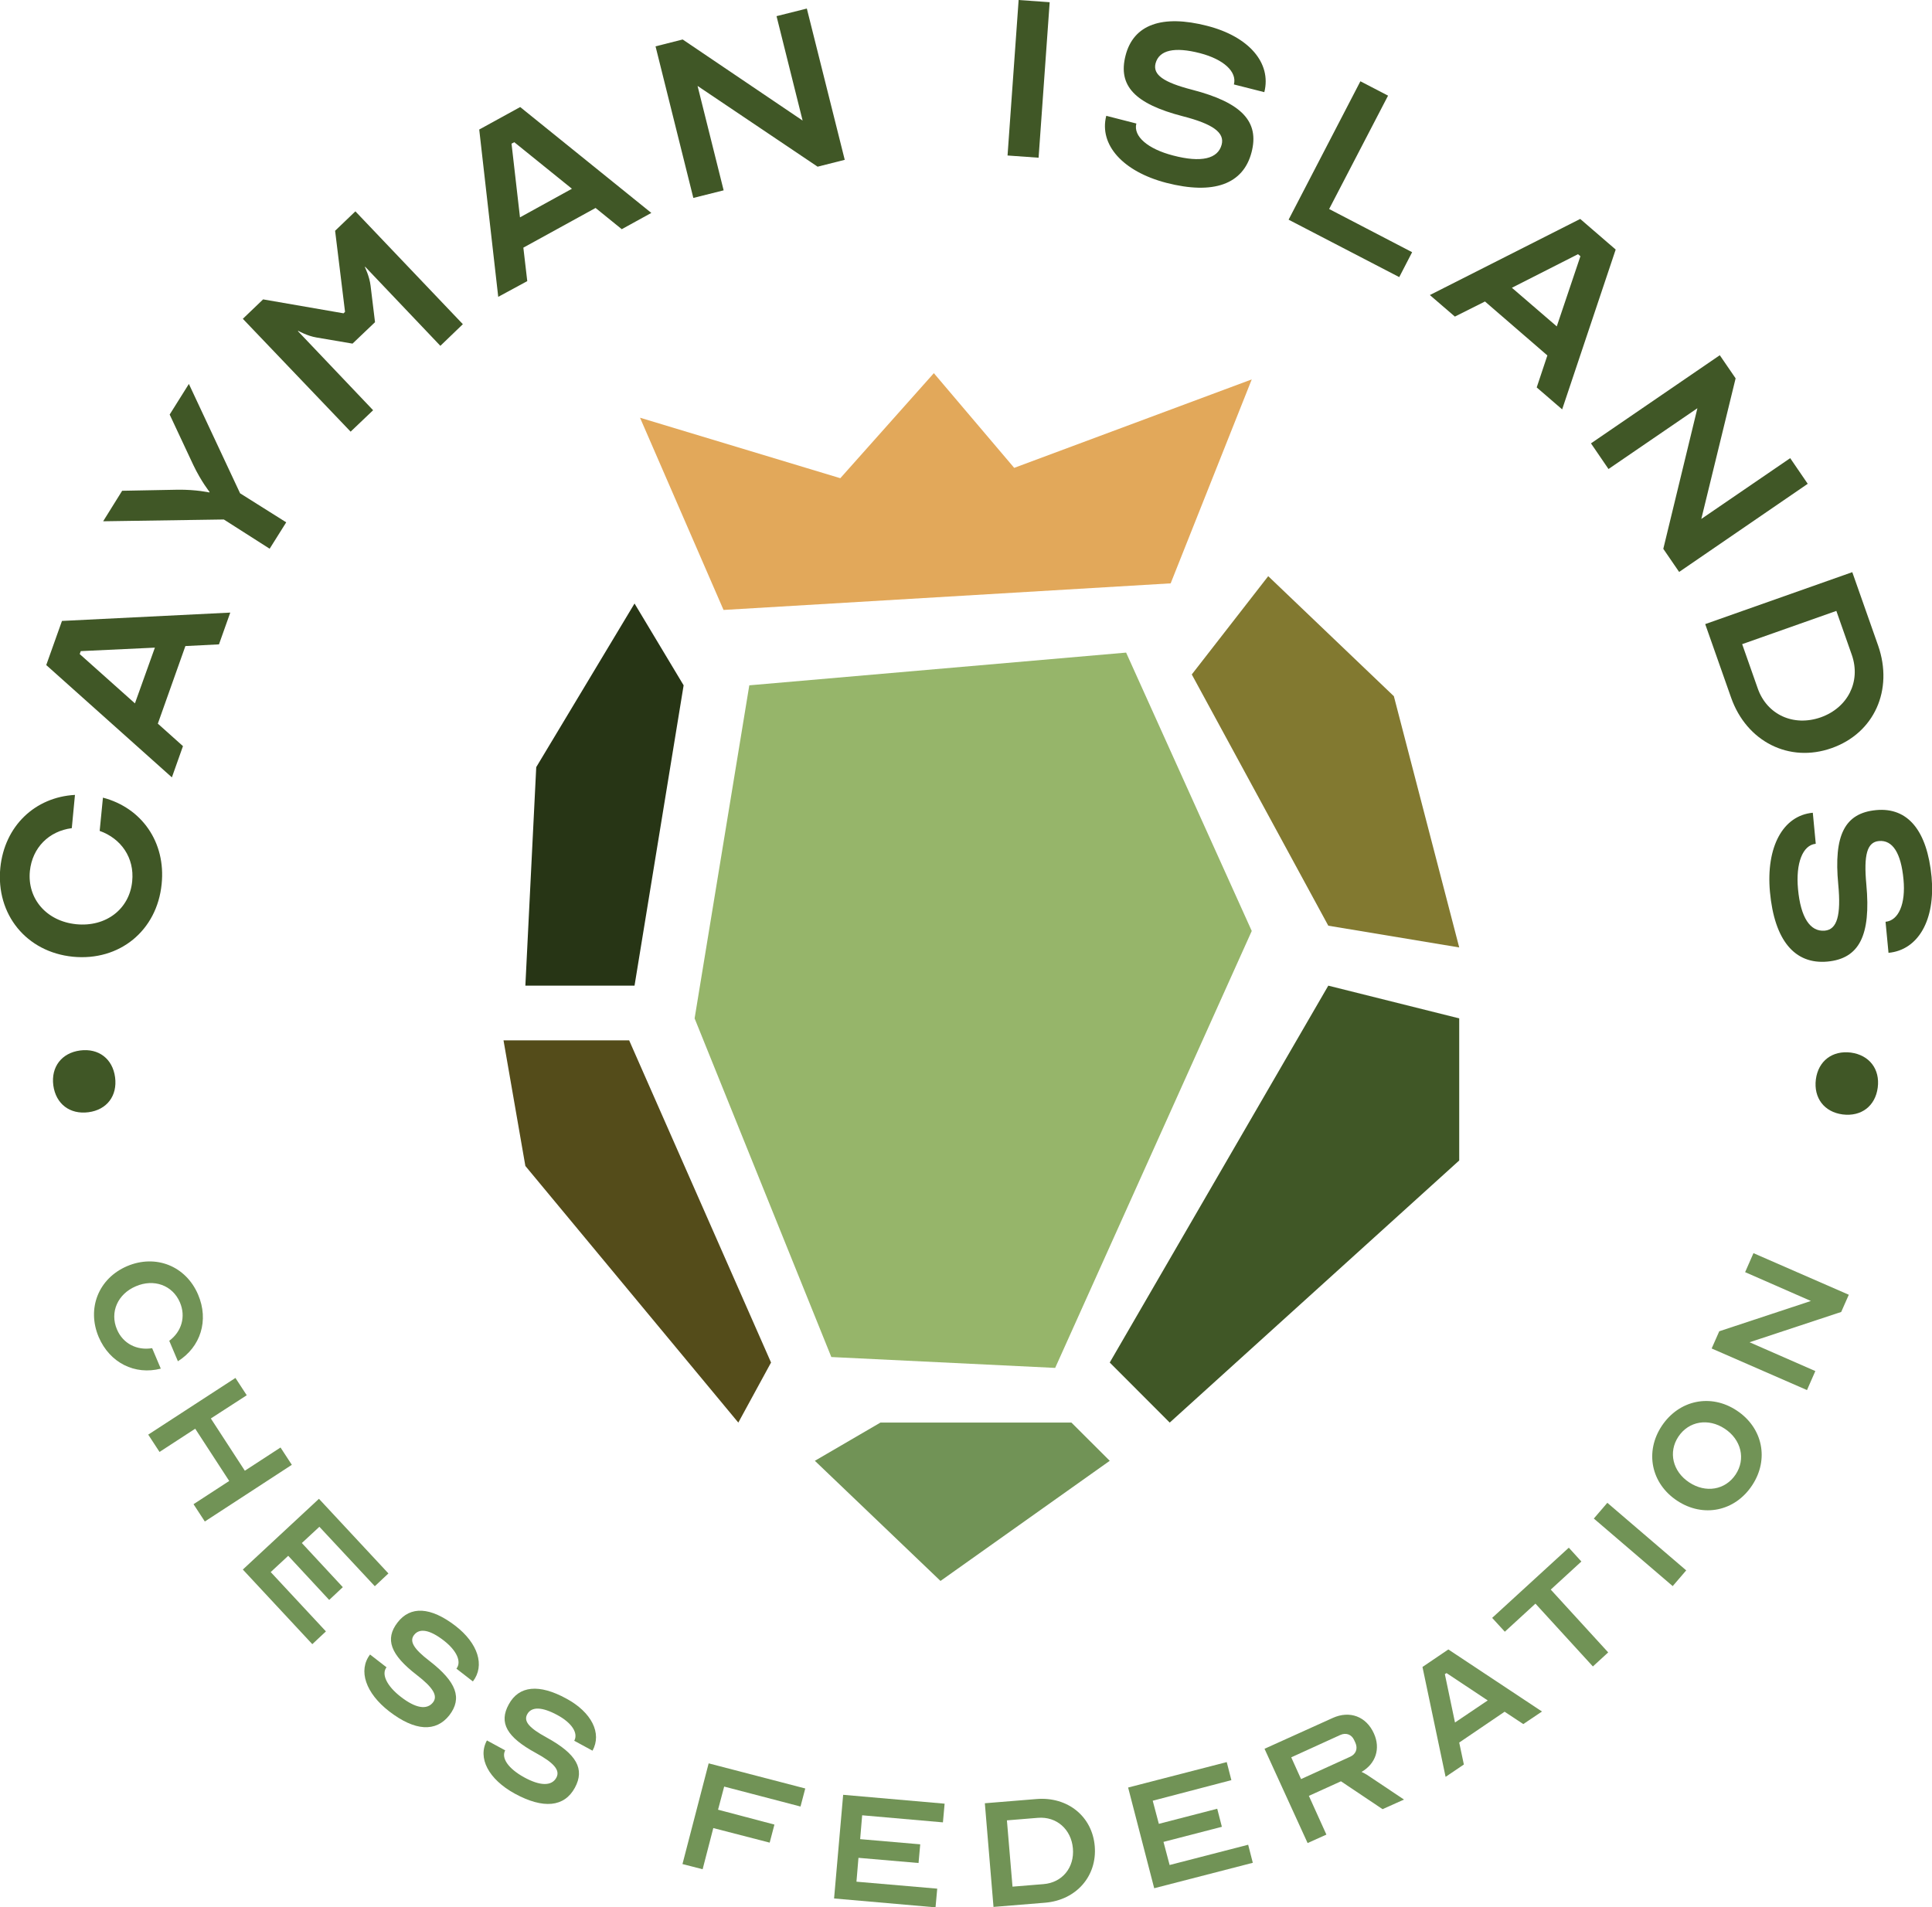
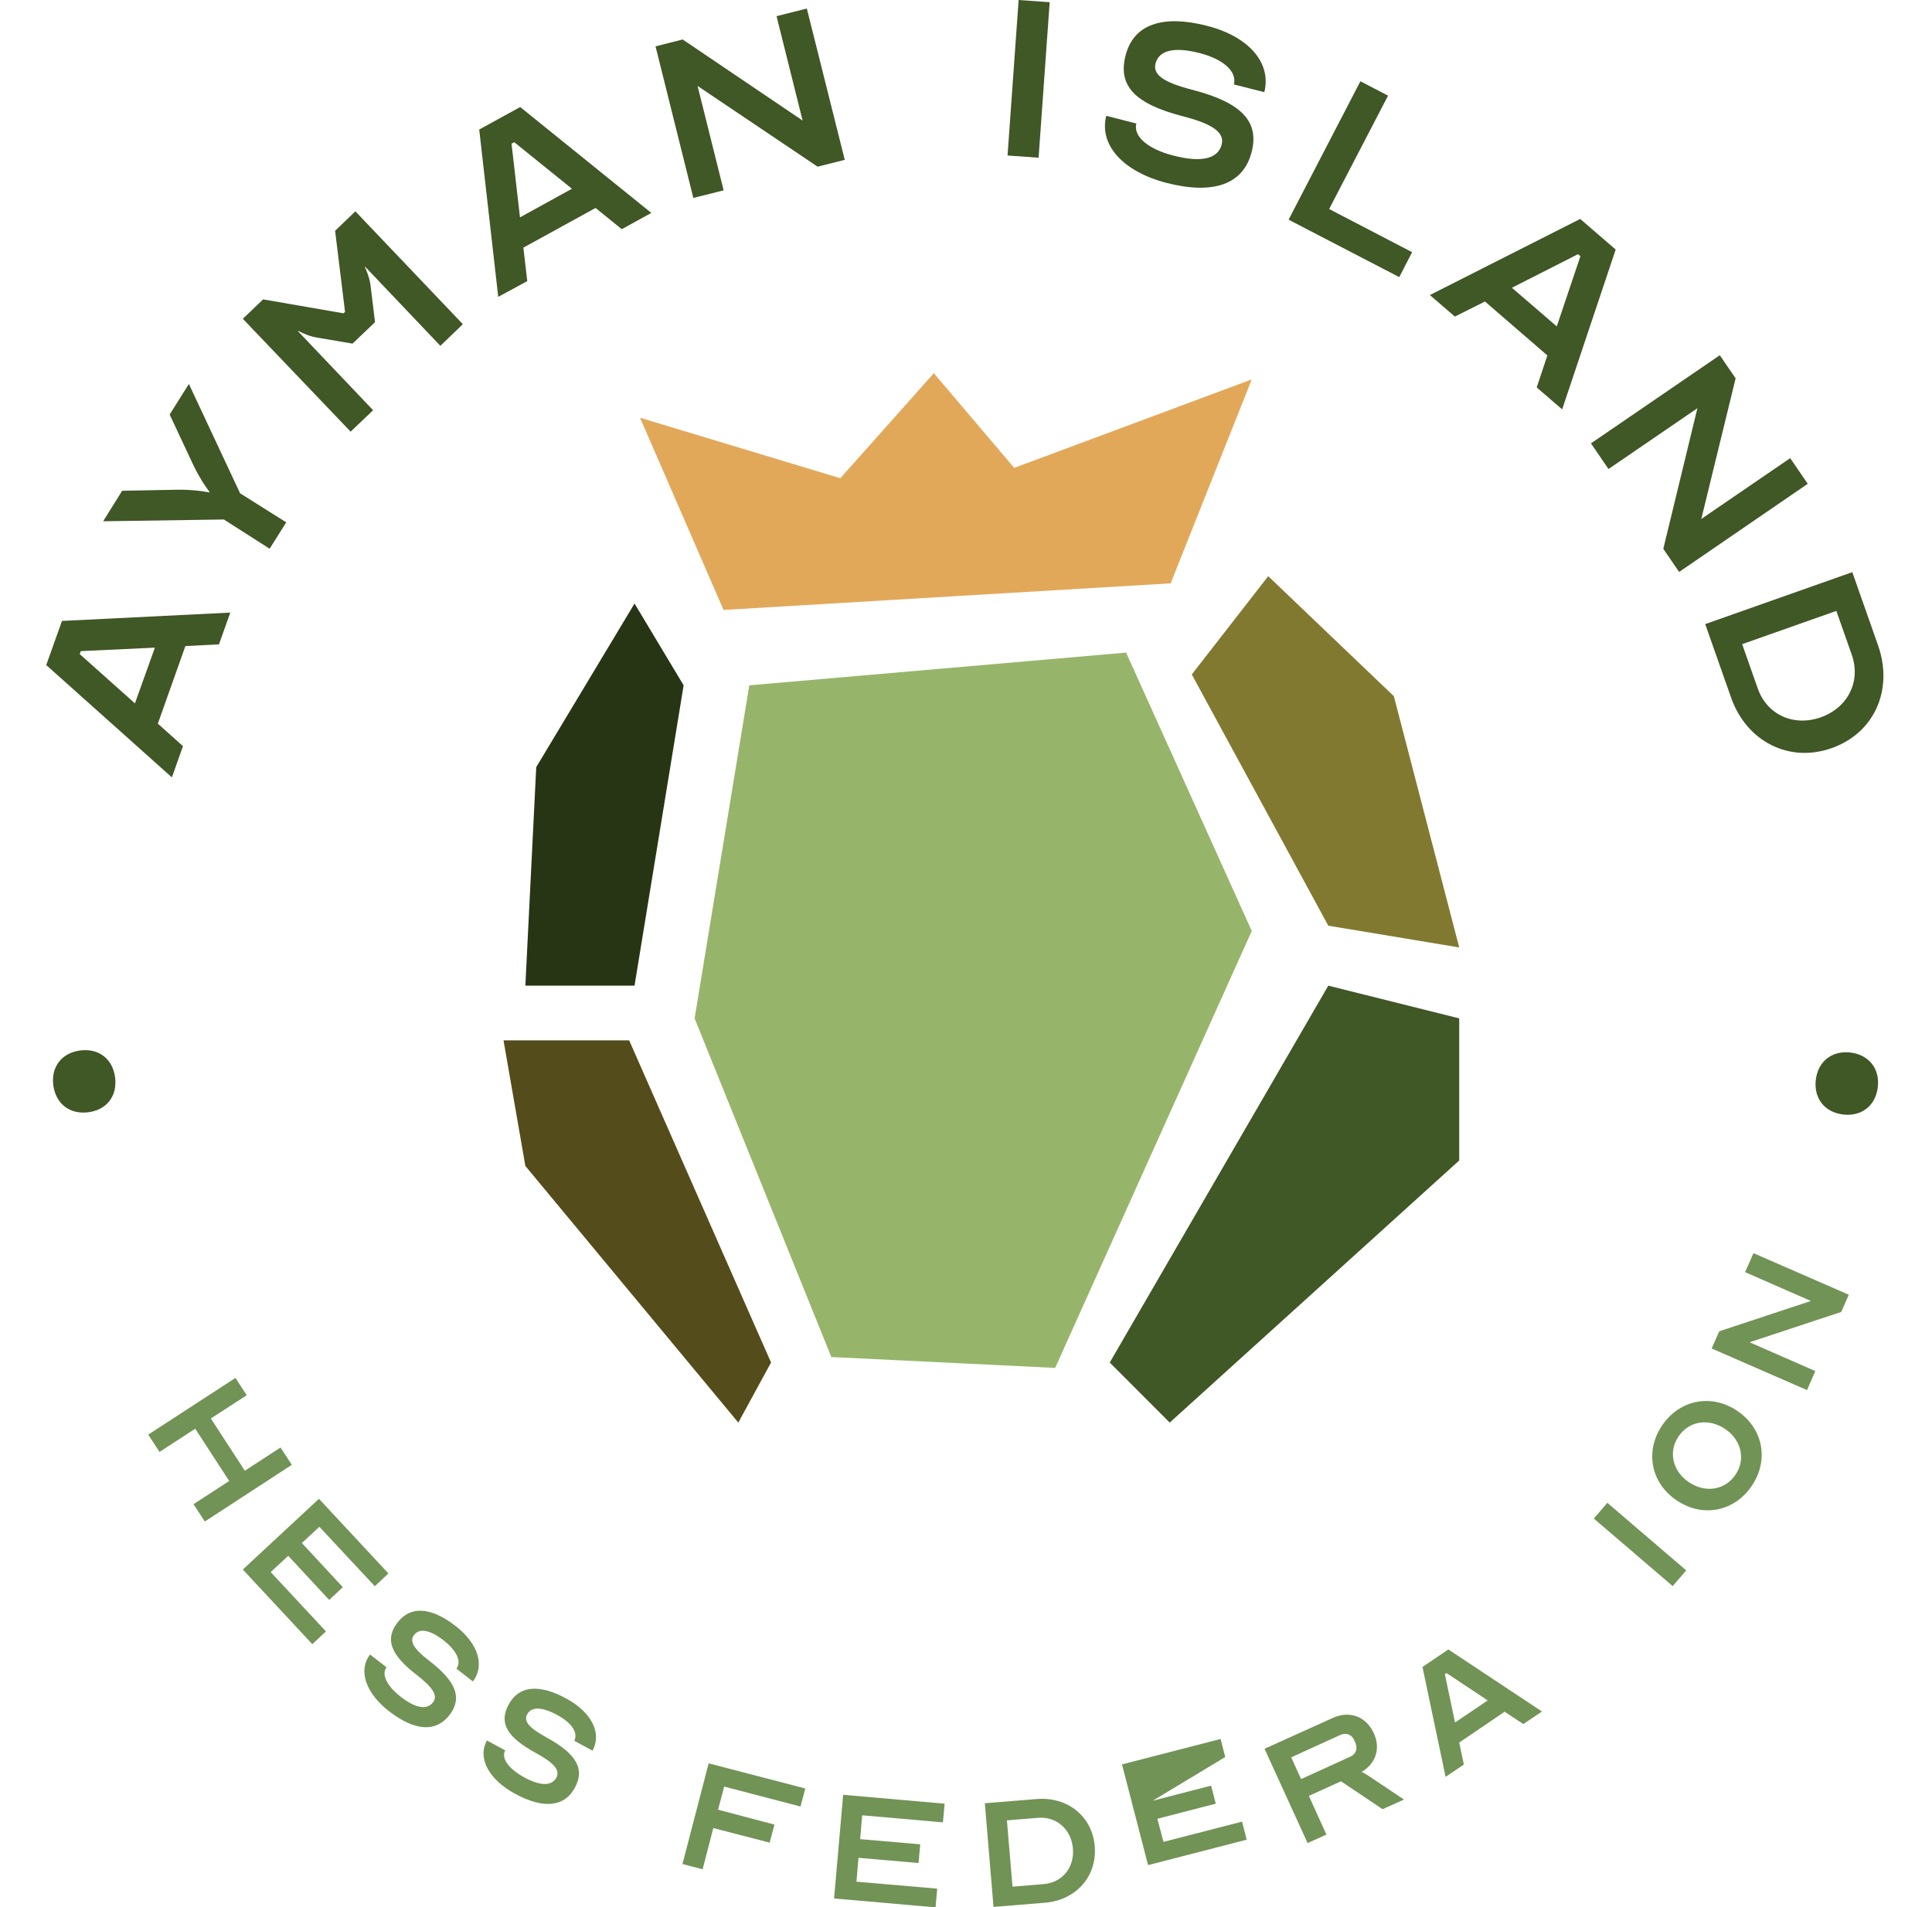
<svg xmlns="http://www.w3.org/2000/svg" version="1.1" id="Layer_1" x="0px" y="0px" viewBox="0 0 182.99 180.68" style="enable-background:new 0 0 182.99 180.68;" xml:space="preserve">
  <style type="text/css">
	.st0{fill:#719356;}
	.st1{fill:#405726;}
	.st2{fill:#E2A85A;}
	.st3{fill:#827930;}
	.st4{fill:#544C1A;}
	.st5{fill:#273515;}
	.st6{fill:#96B56A;}
</style>
  <g>
    <g>
-       <path class="st0" d="M14.41,127.71l0.82,1.94c-2.45,0.63-4.83-0.54-5.88-2.99c-1.15-2.71-0.02-5.56,2.69-6.72    c2.71-1.15,5.56-0.02,6.72,2.69c1.05,2.45,0.24,4.97-1.91,6.32l-0.82-1.94c1.17-0.86,1.59-2.29,1.01-3.64    c-0.7-1.63-2.47-2.26-4.18-1.52c-1.71,0.73-2.48,2.45-1.78,4.09C11.65,127.29,12.99,127.95,14.41,127.71z" />
      <path class="st0" d="M19.97,134.37l3.22,4.95l3.38-2.2l1.07,1.64l-8.24,5.37l-1.07-1.64l3.38-2.2l-3.22-4.95l-3.38,2.2l-1.07-1.64    l8.26-5.37l1.07,1.64L19.97,134.37z" />
      <path class="st0" d="M30.25,144.63l-1.66,1.54l3.88,4.18l-1.29,1.21l-3.88-4.18l-1.66,1.54l5.23,5.62l-1.29,1.21l-6.58-7.07    l7.21-6.7l6.58,7.07l-1.29,1.21L30.25,144.63z" />
      <path class="st0" d="M41.01,161.27c0.49-0.63,0-1.42-1.56-2.62c-2.47-1.91-3.01-3.38-1.8-4.95c1.22-1.59,3.13-1.49,5.48,0.31    c2.15,1.66,2.82,3.76,1.66,5.27l-1.56-1.21c0.51-0.65,0.03-1.71-1.19-2.66c-1.33-1.03-2.31-1.21-2.83-0.52    c-0.45,0.59-0.02,1.31,1.47,2.45c2.57,1.99,3.11,3.53,1.89,5.13c-1.28,1.64-3.27,1.52-5.7-0.35c-2.24-1.73-2.97-3.88-1.82-5.39    l1.56,1.21c-0.51,0.65,0.03,1.77,1.33,2.78C39.36,161.83,40.43,162,41.01,161.27z" />
      <path class="st0" d="M52.7,168.39c0.37-0.7-0.23-1.4-1.96-2.34c-2.73-1.49-3.52-2.85-2.55-4.6c0.96-1.77,2.87-1.96,5.46-0.54    c2.38,1.29,3.38,3.27,2.47,4.93l-1.73-0.94c0.4-0.73-0.24-1.7-1.59-2.43c-1.47-0.8-2.47-0.82-2.87-0.07    c-0.35,0.66,0.19,1.29,1.84,2.19c2.85,1.56,3.64,2.99,2.68,4.76c-1,1.84-2.99,2.03-5.69,0.56c-2.48-1.36-3.55-3.38-2.64-5.04    l1.73,0.94c-0.4,0.73,0.31,1.73,1.77,2.54C51.16,169.2,52.26,169.21,52.7,168.39z" />
      <path class="st0" d="M73.35,172.84l-0.45,1.71l-5.34-1.38l-1.01,3.9l-1.91-0.49l2.48-9.54l9.15,2.38l-0.45,1.71l-7.23-1.89    l-0.58,2.19L73.35,172.84z" />
      <path class="st0" d="M81.66,171.96l-0.19,2.26l5.69,0.49L87,176.48l-5.69-0.49l-0.19,2.26l7.65,0.66l-0.16,1.77L79,179.84    l0.86-9.82l9.61,0.84l-0.16,1.77L81.66,171.96z" />
      <path class="st0" d="M103.69,174.9c0.23,2.82-1.75,5.09-4.69,5.34l-4.9,0.4l-0.82-9.82l4.9-0.4    C101.13,170.18,103.46,172.07,103.69,174.9z M95.9,178.72l2.94-0.24c1.77-0.14,2.94-1.57,2.78-3.39c-0.16-1.8-1.54-3.03-3.31-2.89    l-2.94,0.24L95.9,178.72z" />
-       <path class="st0" d="M109.18,170.58l0.58,2.19l5.53-1.43l0.44,1.71l-5.53,1.43l0.58,2.19l7.44-1.92l0.44,1.71l-9.34,2.41    l-2.47-9.54l9.34-2.41l0.44,1.71L109.18,170.58z" />
+       <path class="st0" d="M109.18,170.58l5.53-1.43l0.44,1.71l-5.53,1.43l0.58,2.19l7.44-1.92l0.44,1.71l-9.34,2.41    l-2.47-9.54l9.34-2.41l0.44,1.71L109.18,170.58z" />
      <path class="st0" d="M119.77,165.66l6.46-2.92c1.61-0.73,3.18-0.14,3.9,1.47c0.65,1.43,0.17,2.87-1.17,3.64    c0.19,0.09,0.38,0.19,0.52,0.28l3.5,2.34l-2.03,0.91l-3.94-2.64l-3.04,1.38l1.66,3.67l-1.78,0.8L119.77,165.66z M127.89,166.41    c0.54-0.24,0.73-0.77,0.49-1.31l-0.12-0.26c-0.24-0.54-0.77-0.73-1.31-0.49l-4.65,2.12l0.93,2.06L127.89,166.41z" />
      <path class="st0" d="M136.92,168.32l-2.19-10.41l2.45-1.66l8.87,5.88l-1.77,1.19l-1.77-1.17l-4.3,2.92l0.44,2.08L136.92,168.32z     M140.91,161.08l-3.9-2.59l-0.16,0.1l0.96,4.58L140.91,161.08z" />
-       <path class="st0" d="M141.33,153.26l7.26-6.65l1.19,1.31l-2.9,2.66l5.44,5.95l-1.45,1.33l-5.44-5.95l-2.9,2.66L141.33,153.26z" />
      <path class="st0" d="M158.43,150.25l-7.47-6.4l1.28-1.49l7.47,6.4L158.43,150.25z" />
      <path class="st0" d="M164.5,133.62c2.47,1.63,3.08,4.64,1.45,7.09c-1.63,2.47-4.64,3.08-7.1,1.45c-2.47-1.63-3.08-4.64-1.45-7.09    C159.04,132.61,162.05,131.99,164.5,133.62z M163.36,135.34c-1.56-1.03-3.41-0.72-4.39,0.75c-0.98,1.47-0.54,3.31,1.03,4.34    c1.56,1.03,3.41,0.72,4.39-0.75C165.37,138.21,164.92,136.37,163.36,135.34z" />
      <path class="st0" d="M165.71,127.15l6.23,2.73l-0.79,1.8l-9.03-3.94l0.72-1.63l8.68-2.87l-6.23-2.73l0.79-1.8l9.03,3.94    l-0.72,1.63L165.71,127.15z" />
    </g>
    <g>
      <g>
        <path class="st1" d="M5.05,102.82c-0.23-1.75,0.79-3.08,2.54-3.31c1.75-0.23,3.08,0.79,3.31,2.54c0.23,1.75-0.77,3.08-2.52,3.31     C6.61,105.59,5.29,104.57,5.05,102.82z" />
-         <path class="st1" d="M9.44,78.71l0.31-3.15c3.67,0.96,5.97,4.22,5.56,8.19c-0.44,4.41-3.99,7.31-8.4,6.88     c-4.41-0.44-7.31-4.01-6.88-8.42c0.4-3.97,3.29-6.7,7.07-6.91L6.8,78.45c-2.17,0.28-3.74,1.85-3.97,4.06     c-0.26,2.64,1.59,4.76,4.39,5.04c2.8,0.28,5.04-1.42,5.3-4.06C12.75,81.26,11.47,79.43,9.44,78.71z" />
        <path class="st1" d="M16.28,73.64L4.38,63l1.49-4.18l15.94-0.79l-1.07,3.01l-3.18,0.16l-2.61,7.35l2.38,2.13L16.28,73.64z      M14.67,61.35l-7.02,0.33l-0.1,0.28l5.23,4.67L14.67,61.35z" />
        <path class="st1" d="M21.2,49.21L9.77,49.38l1.8-2.89l5.28-0.1c1.75-0.02,2.97,0.26,2.97,0.26l0.03-0.05c0,0-0.79-0.98-1.54-2.55     l-2.24-4.78l1.82-2.9l4.85,10.36l4.37,2.75l-1.57,2.5L21.2,49.21z" />
        <path class="st1" d="M32.54,29.68l0.14-0.14l-0.94-7.68l1.92-1.84l10.18,10.69l-2.13,2.05l-7.12-7.49l-0.03,0.03     c0,0,0.44,0.89,0.54,1.77l0.42,3.45l-2.13,2.03l-3.41-0.58c-0.87-0.14-1.73-0.63-1.73-0.63l-0.03,0.03l7.12,7.49l-2.13,2.03     L23,30.2l1.92-1.84L32.54,29.68z" />
        <path class="st1" d="M47.19,28.12l-1.8-15.85l3.88-2.13l12.42,10.03l-2.8,1.54l-2.48-2.01l-6.84,3.76l0.37,3.17L47.19,28.12z      M54.17,17.88l-5.46-4.41l-0.26,0.14l0.8,6.98L54.17,17.88z" />
        <path class="st1" d="M66.07,8.14l2.47,9.89l-2.87,0.72L62.09,4.39l2.57-0.65l11.36,7.68l-2.47-9.89l2.87-0.72l3.59,14.33     l-2.57,0.65L66.07,8.14z" />
        <path class="st1" d="M95.43,14.73L96.48,0l2.94,0.21l-1.05,14.73L95.43,14.73z" />
        <path class="st1" d="M115.71,13.7c0.3-1.14-0.84-1.96-3.69-2.69c-4.51-1.17-6.16-2.87-5.41-5.76c0.75-2.92,3.45-3.9,7.73-2.8     c3.95,1.01,6.11,3.52,5.41,6.28L116.87,8c0.31-1.21-0.98-2.38-3.2-2.96c-2.43-0.63-3.88-0.3-4.22,0.96     c-0.28,1.08,0.75,1.8,3.46,2.5c4.72,1.22,6.39,3.03,5.63,5.93c-0.79,3.03-3.6,4.04-8.07,2.89c-4.11-1.07-6.39-3.6-5.69-6.35     l2.85,0.73c-0.31,1.21,1.08,2.41,3.48,3.03C113.77,15.43,115.36,15.05,115.71,13.7z" />
        <path class="st1" d="M128.85,7.7l2.62,1.36l-5.58,10.74l7.86,4.09l-1.22,2.36l-10.48-5.44L128.85,7.7z" />
        <path class="st1" d="M135.43,27.95l14.24-7.21l3.36,2.9l-5.07,15.14l-2.41-2.08l1.01-3.03l-5.91-5.11l-2.85,1.43L135.43,27.95z      M147.45,30.92l2.24-6.65l-0.23-0.19l-6.26,3.18L147.45,30.92z" />
        <path class="st1" d="M160.77,38.67l-8.42,5.76L150.69,42l12.2-8.35l1.5,2.19l-3.25,13.32l8.42-5.76l1.66,2.43l-12.18,8.35     l-1.5-2.19L160.77,38.67z" />
        <path class="st1" d="M173.48,70.87c-4.01,1.42-8.05-0.61-9.52-4.79l-2.45-6.96l13.93-4.92l2.45,6.96     C179.35,65.36,177.52,69.45,173.48,70.87z M165.01,61.02l1.47,4.18c0.87,2.5,3.39,3.66,5.98,2.75c2.55-0.91,3.81-3.38,2.94-5.9     l-1.47-4.18L165.01,61.02z" />
-         <path class="st1" d="M172.83,88.16c1.17-0.1,1.56-1.45,1.28-4.39c-0.44-4.65,0.61-6.75,3.59-7.03c2.99-0.28,4.83,1.92,5.25,6.33     c0.37,4.06-1.26,6.93-4.08,7.19l-0.28-2.94c1.24-0.12,1.92-1.71,1.7-4.01c-0.23-2.5-1.03-3.76-2.33-3.64     c-1.12,0.1-1.45,1.31-1.19,4.11c0.45,4.85-0.68,7.03-3.69,7.31c-3.11,0.28-5.02-2.03-5.44-6.61c-0.38-4.23,1.22-7.23,4.06-7.49     l0.28,2.94c-1.24,0.12-1.91,1.84-1.68,4.3C170.55,86.92,171.45,88.28,172.83,88.16z" />
        <path class="st1" d="M177.85,103.03c-0.23,1.75-1.56,2.76-3.32,2.54c-1.75-0.23-2.76-1.56-2.54-3.32     c0.23-1.75,1.56-2.76,3.32-2.54C177.06,99.95,178.08,101.28,177.85,103.03z" />
      </g>
    </g>
    <g>
      <polygon class="st2" points="60.62,39.57 68.53,57.78 110.88,55.26 118.56,35.94 96.06,44.32 88.45,35.35 79.59,45.3   " />
      <polygon class="st1" points="110.79,134.76 105.11,129.07 125.81,93.37 138.21,96.47 138.21,109.93   " />
      <polygon class="st3" points="138.21,89.75 125.81,87.69 112.88,63.89 120.12,54.58 132.02,65.95   " />
-       <polygon class="st0" points="105.11,138.38 89.08,149.76 77.18,138.38 83.39,134.76 101.48,134.76   " />
      <polygon class="st4" points="69.93,134.76 73.03,129.07 59.59,98.55 47.69,98.55 49.76,110.45   " />
      <polygon class="st5" points="60.1,93.37 49.76,93.37 50.79,72.67 60.1,57.17 64.75,64.92   " />
      <polygon class="st6" points="70.97,64.92 106.66,61.82 118.56,88.19 99.94,129.58 78.74,128.55 65.79,96.47   " />
    </g>
  </g>
</svg>